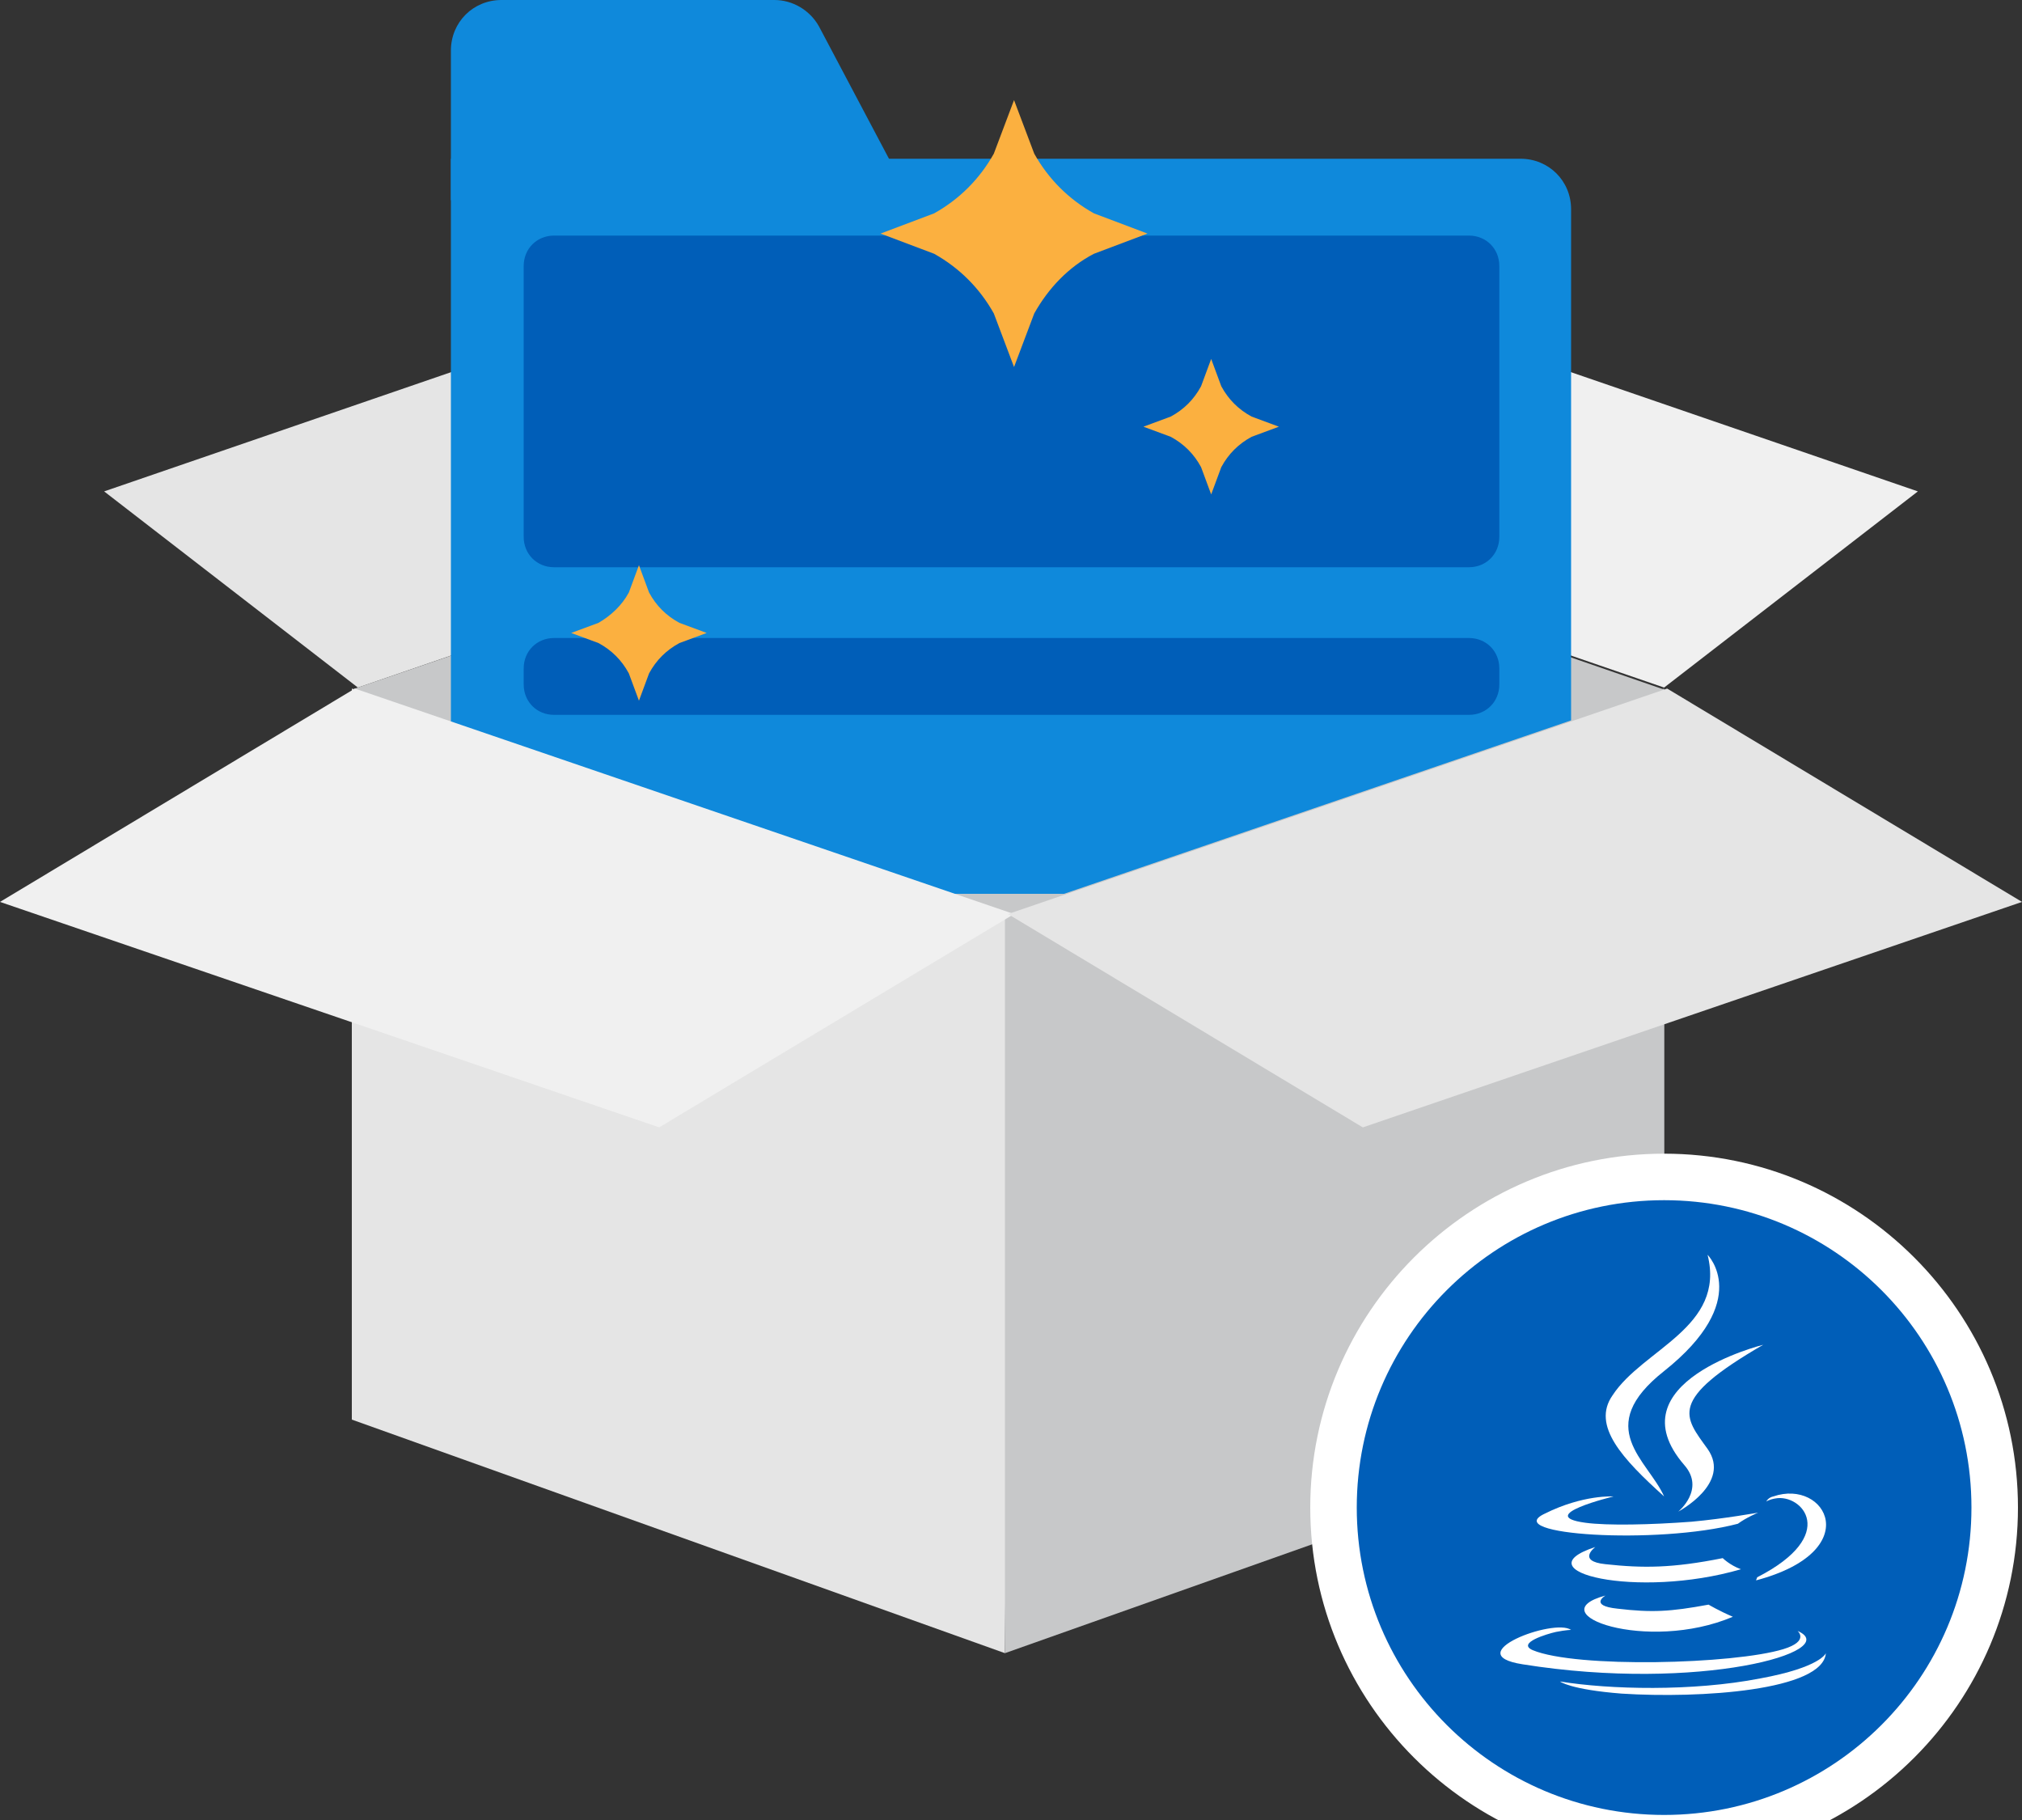
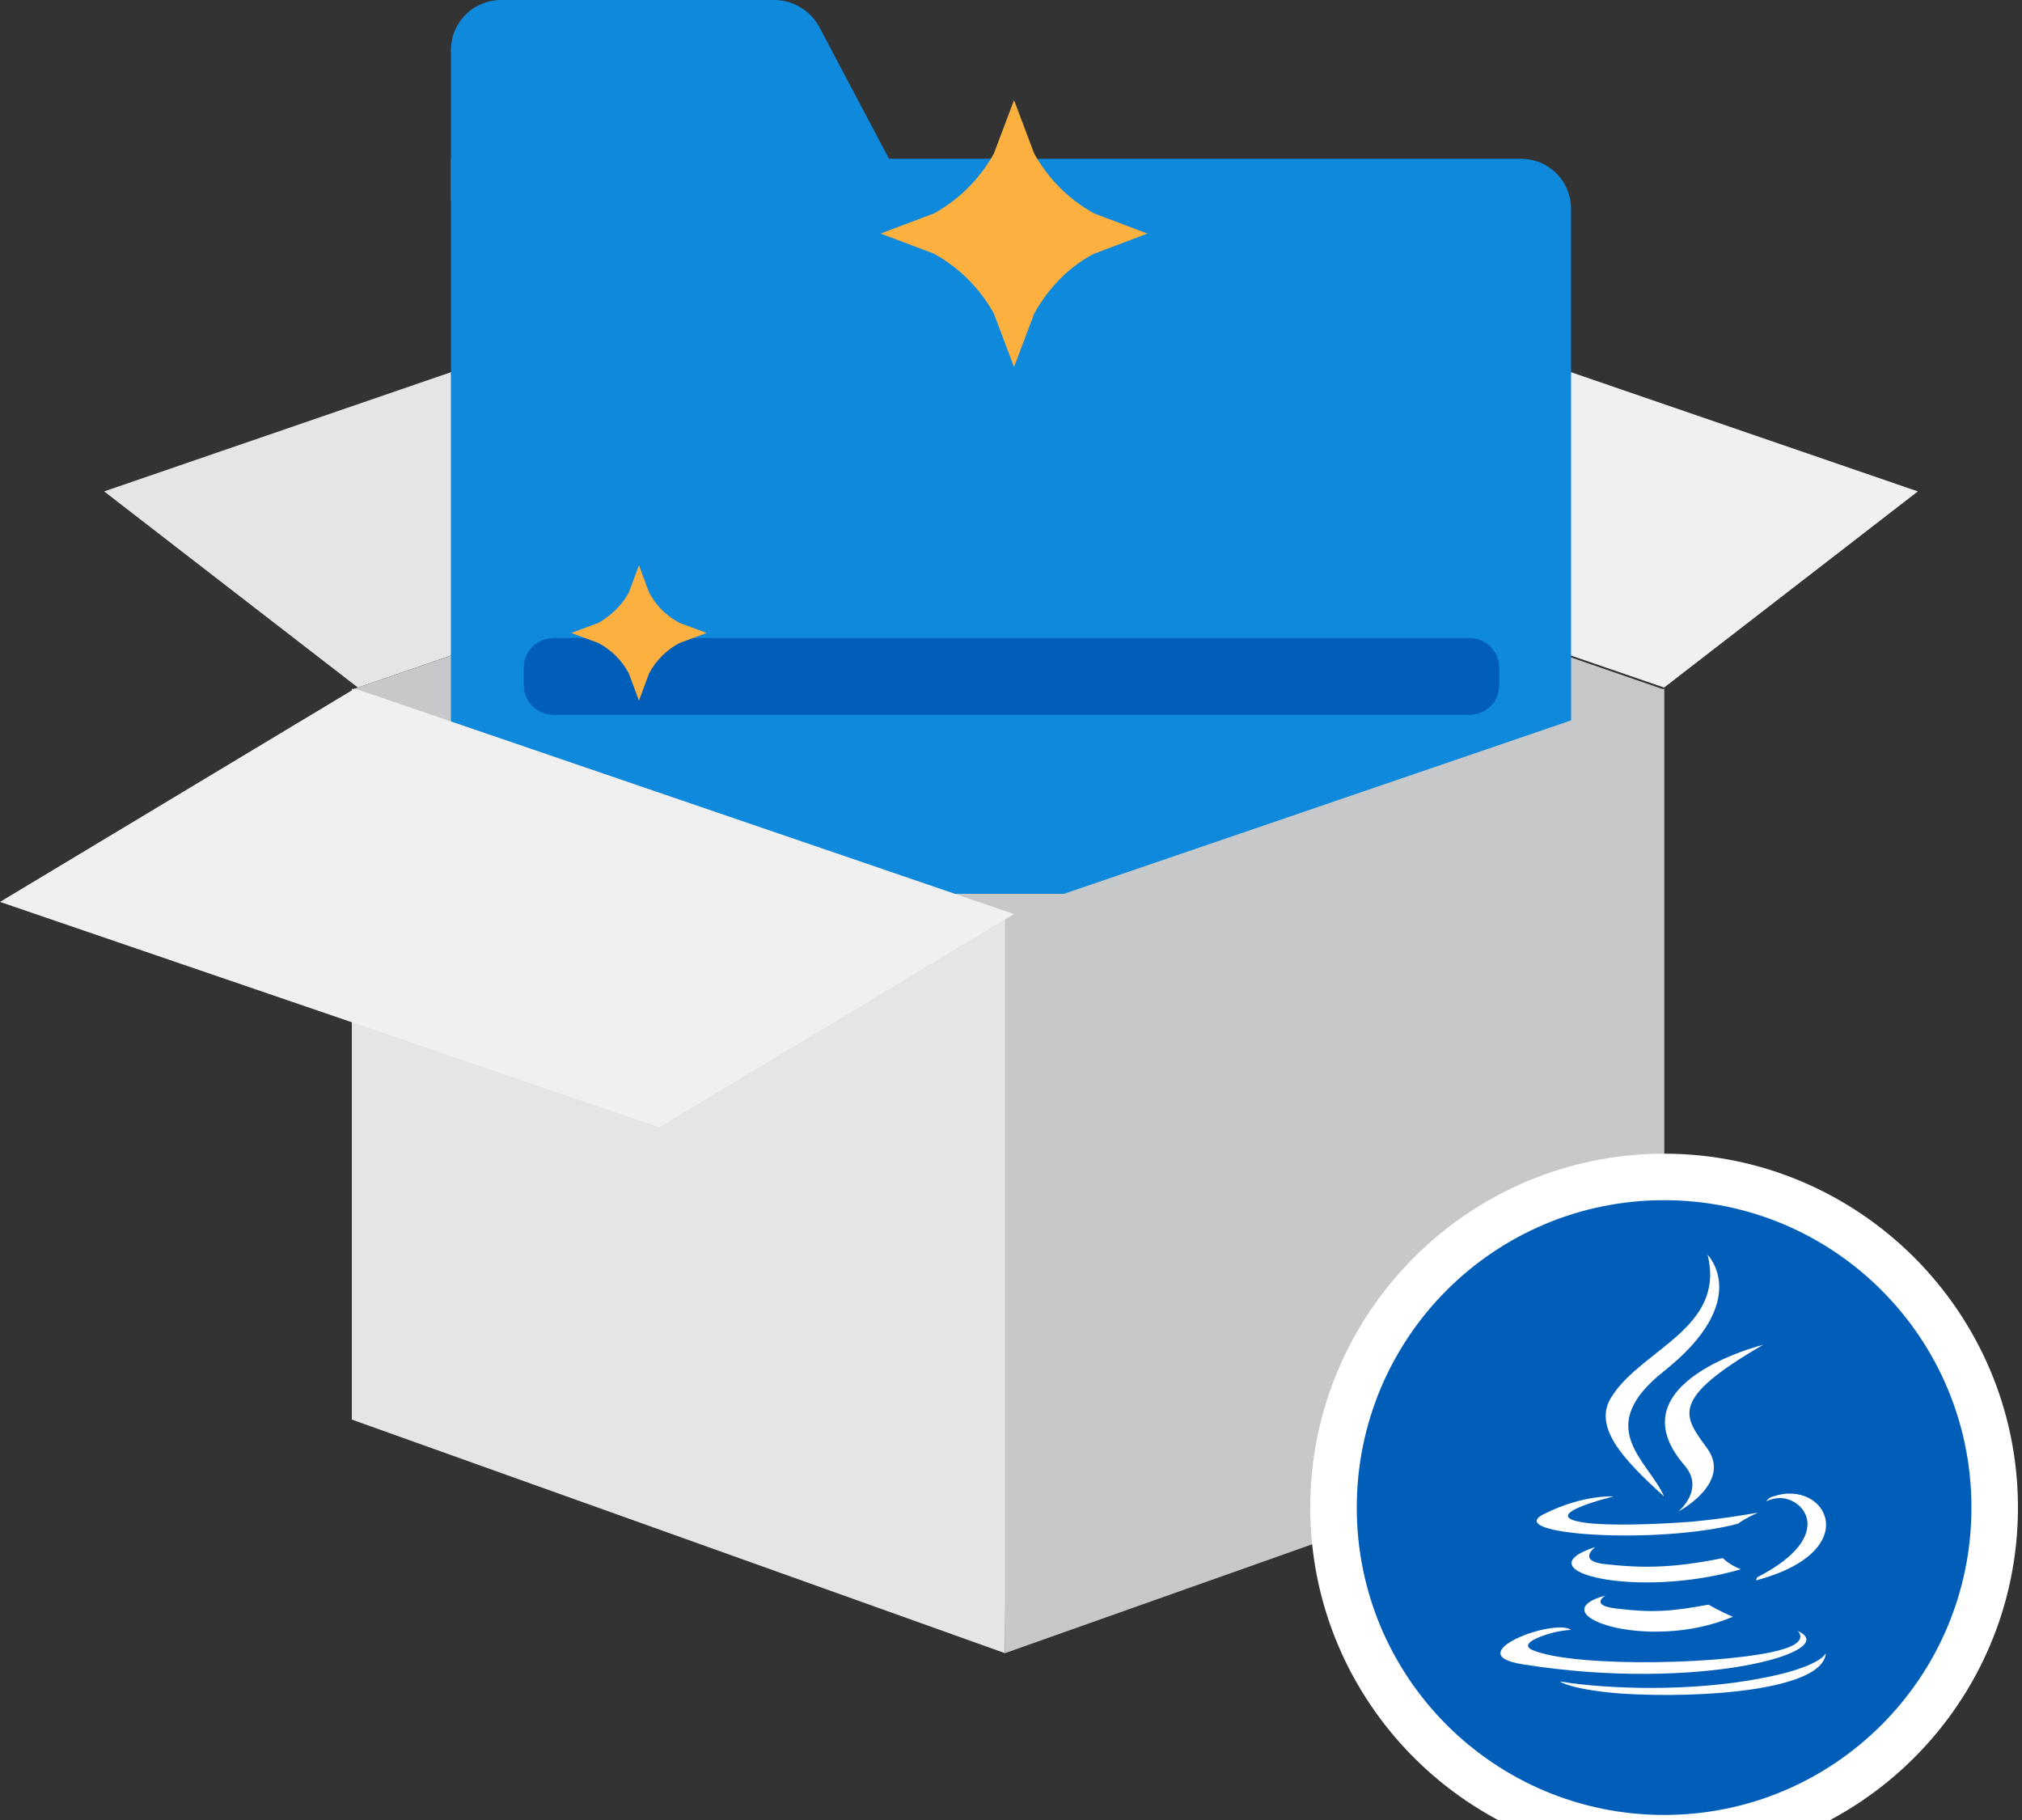
<svg xmlns="http://www.w3.org/2000/svg" version="1.1" id="design" x="0px" y="0px" viewBox="0 0 200 180" style="enable-background:new 0 0 200 180;" xml:space="preserve">
  <rect x="0" y="0" width="200" height="180" fill="#333333" stroke="none" />
  <style type="text/css">
	.st0{fill:#F0F0F0;}
	.st1{fill:#E5E5E5;}
	.st2{fill:#C7C8C9;}
	.st3{fill:#0F89DB;}
	.st4{fill:#005EB8;}
	.st5{fill:#FBB040;}
	.st6{fill:#FFFFFF;}
</style>
  <polygon class="st0" points="100,45.8 164.6,68 189.7,48.6 125.1,26.4 " />
  <polygon class="st1" points="100,45.8 35.4,68 10.3,48.6 74.9,26.4 " />
  <polygon class="st2" points="164.6,68.2 100,45.9 34.8,68.2 34.8,140.4 99.7,120.1 164.6,140.4 " />
-   <path class="st3" d="M155.4,79.8L155.4,79.8c0,4.8-3.9,8.6-8.6,8.6H53.2l0,0c-4.8,0-8.6-3.9-8.6-8.6V15.7l0,0h105.8c2.8,0,5,2.2,5,5  V79.8z" />
+   <path class="st3" d="M155.4,79.8c0,4.8-3.9,8.6-8.6,8.6H53.2l0,0c-4.8,0-8.6-3.9-8.6-8.6V15.7l0,0h105.8c2.8,0,5,2.2,5,5  V79.8z" />
  <path class="st3" d="M90.1,19.8H44.6V5c0-2.8,2.2-5,5-5h27c1.8,0,3.5,1,4.4,2.6L90.1,19.8z" />
-   <path class="st4" d="M54.8,23.3h90.5c1.7,0,3,1.3,3,3v26.8c0,1.7-1.3,3-3,3H54.8c-1.7,0-3-1.3-3-3V26.3  C51.8,24.6,53.1,23.3,54.8,23.3z" />
  <path class="st4" d="M54.8,63.1h90.5c1.7,0,3,1.3,3,3v1.6c0,1.7-1.3,3-3,3H54.8c-1.7,0-3-1.3-3-3v-1.6  C51.8,64.4,53.1,63.1,54.8,63.1z" />
  <polygon class="st1" points="34.8,140.4 99.4,163.5 100,90.4 34.8,68.1 " />
  <polygon class="st2" points="164.6,140.4 99.4,163.5 99.4,90.4 164.6,68.1 " />
  <polygon class="st0" points="0,89.2 65.2,111.5 100.3,90.4 35.1,68.1 " />
-   <polygon class="st1" points="200,89.2 134.8,111.5 99.7,90.4 164.9,68.1 " />
  <path class="st5" d="M92.4,21.1l-5.3,2l5.3,2c2.5,1.4,4.5,3.4,5.9,5.9l2,5.3l2-5.3c1.4-2.5,3.4-4.6,5.9-5.9l5.3-2l-5.3-2  c-2.5-1.4-4.5-3.4-5.9-5.9l-2-5.3l-2,5.3C96.9,17.7,94.9,19.7,92.4,21.1z" />
-   <path class="st5" d="M115.8,41.2l-2.7,1l2.7,1c1.3,0.7,2.3,1.7,3,3l1,2.7l1-2.7c0.7-1.3,1.7-2.3,3-3l2.7-1l-2.7-1  c-1.3-0.7-2.3-1.7-3-3l-1-2.7l-1,2.7C118.1,39.5,117.1,40.5,115.8,41.2z" />
  <path class="st5" d="M59.2,61.6l-2.7,1l2.7,1c1.3,0.7,2.3,1.7,3,3l1,2.7l1-2.7c0.7-1.3,1.7-2.3,3-3l2.7-1l-2.7-1  c-1.3-0.7-2.3-1.7-3-3l-1-2.7l-1,2.7C61.5,59.9,60.4,60.9,59.2,61.6z" />
  <g>
    <circle class="st4" cx="164.6" cy="149.1" r="33.4" />
    <path class="st6" d="M164.6,118.7c16.8,0,30.4,13.6,30.4,30.4s-13.6,30.4-30.4,30.4s-30.4-13.6-30.4-30.4l0,0   C134.2,132.3,147.8,118.7,164.6,118.7 M164.6,114.1c-19.3,0-35,15.7-35,35s15.7,35,35,35s35-15.7,35-35S183.9,114.1,164.6,114.1   L164.6,114.1z" />
    <g>
      <path class="st6" d="M158.8,157.8c0,0-1.7,1,1.2,1.3c3.4,0.4,5.2,0.3,9-0.4c0,0,1,0.6,2.4,1.2    C162.9,163.5,152.1,159.6,158.8,157.8" />
      <path class="st6" d="M157.8,153c0,0-1.9,1.4,1,1.7c3.7,0.4,6.6,0.4,11.6-0.6c0,0,0.7,0.7,1.8,1.1    C161.9,158.2,150.4,155.4,157.8,153" />
      <path class="st6" d="M166.6,144.9c2.1,2.4-0.6,4.6-0.6,4.6s5.3-2.8,2.9-6.2c-2.3-3.2-4-4.8,5.5-10.3    C174.4,133,159.5,136.7,166.6,144.9" />
      <path class="st6" d="M177.8,161.3c0,0,1.2,1-1.4,1.8c-4.9,1.5-20.5,1.9-24.8,0.1c-1.6-0.7,1.4-1.6,2.3-1.8c1-0.2,1.5-0.2,1.5-0.2    c-1.7-1.2-11.2,2.4-4.8,3.4C168.1,167.4,182.4,163.3,177.8,161.3" />
      <path class="st6" d="M159.6,148c0,0-7.9,1.9-2.8,2.6c2.2,0.3,6.5,0.2,10.5-0.1c3.3-0.3,6.6-0.9,6.6-0.9s-1.2,0.5-2,1.1    c-8,2.1-23.6,1.1-19.1-1C156.6,147.8,159.6,148,159.6,148" />
      <path class="st6" d="M173.8,156c8.2-4.2,4.4-8.3,1.8-7.8c-0.6,0.1-0.9,0.3-0.9,0.3s0.2-0.4,0.7-0.5c5.2-1.8,9.2,5.4-1.7,8.3    C173.7,156.2,173.8,156.1,173.8,156" />
      <path class="st6" d="M168.9,124.1c0,0,4.5,4.5-4.3,11.5c-7.1,5.6-1.6,8.8,0,12.4c-4.1-3.7-7.2-7-5.1-10    C162.5,133.4,170.7,131.3,168.9,124.1" />
      <path class="st6" d="M160.4,167.5c7.8,0.5,19.9-0.3,20.2-4c0,0-0.5,1.4-6.5,2.5c-6.7,1.3-14.9,1.1-19.8,0.3    C154.3,166.3,155.3,167.1,160.4,167.5" />
    </g>
  </g>
</svg>